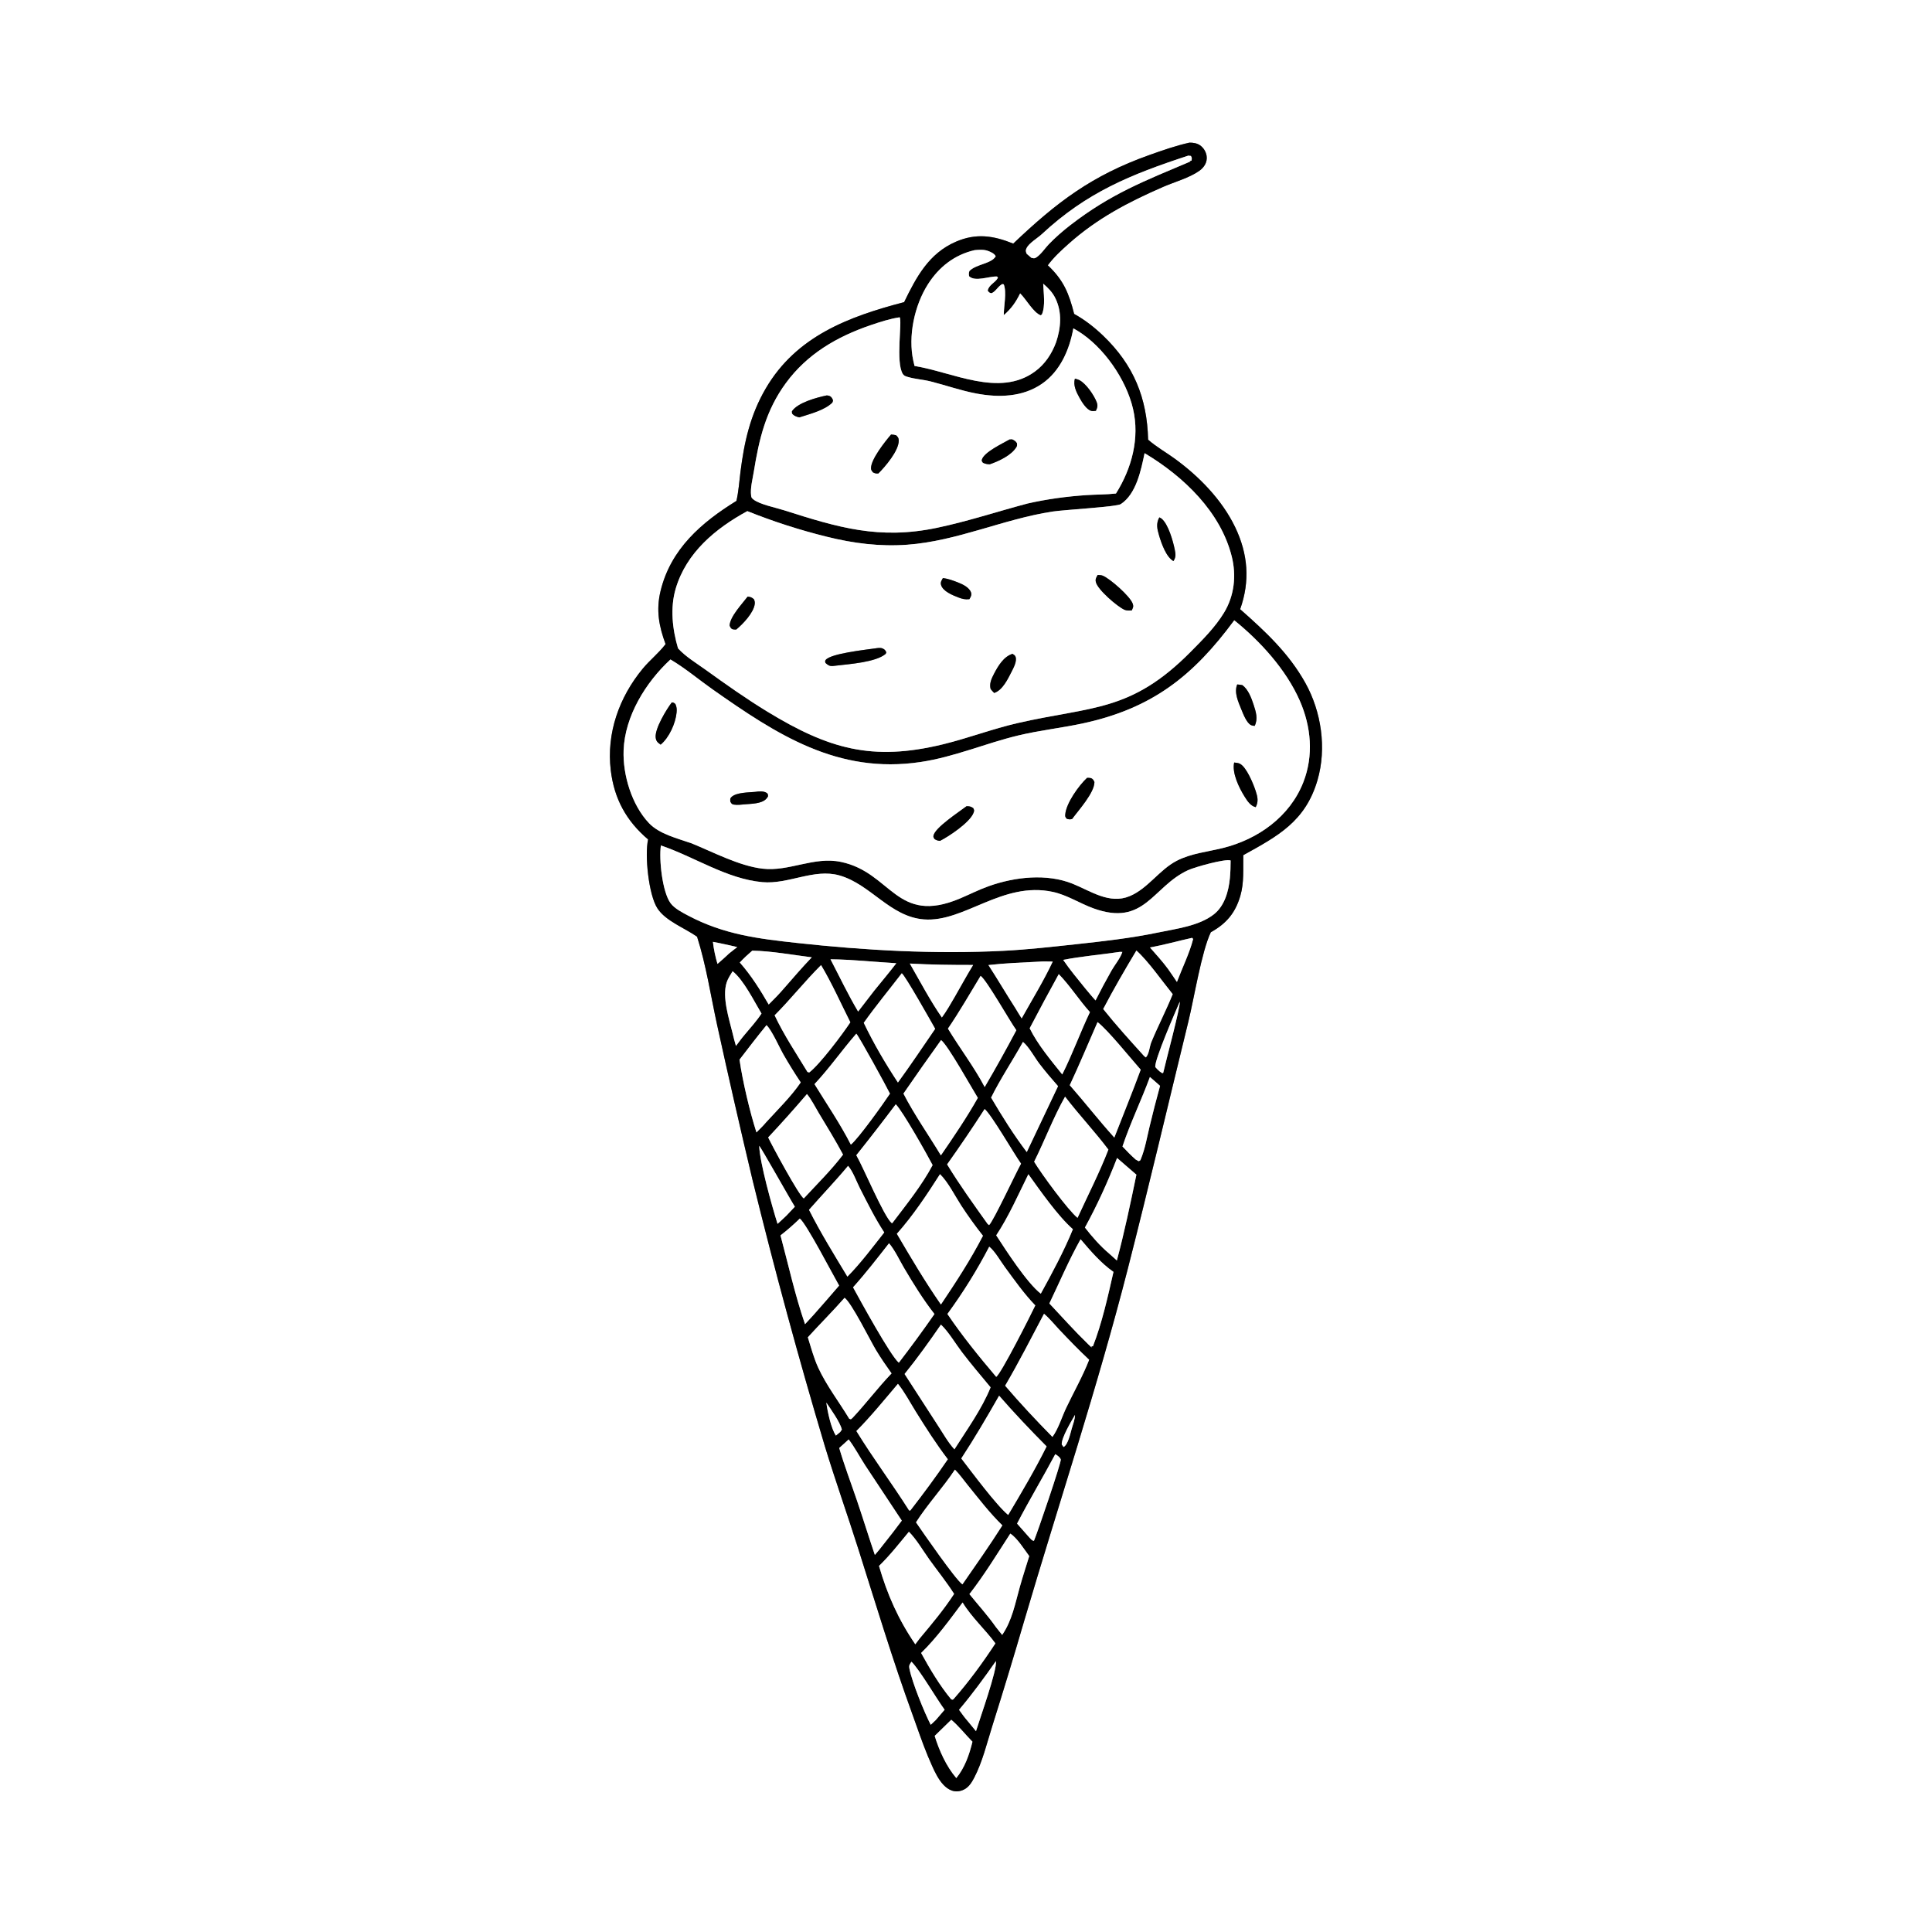
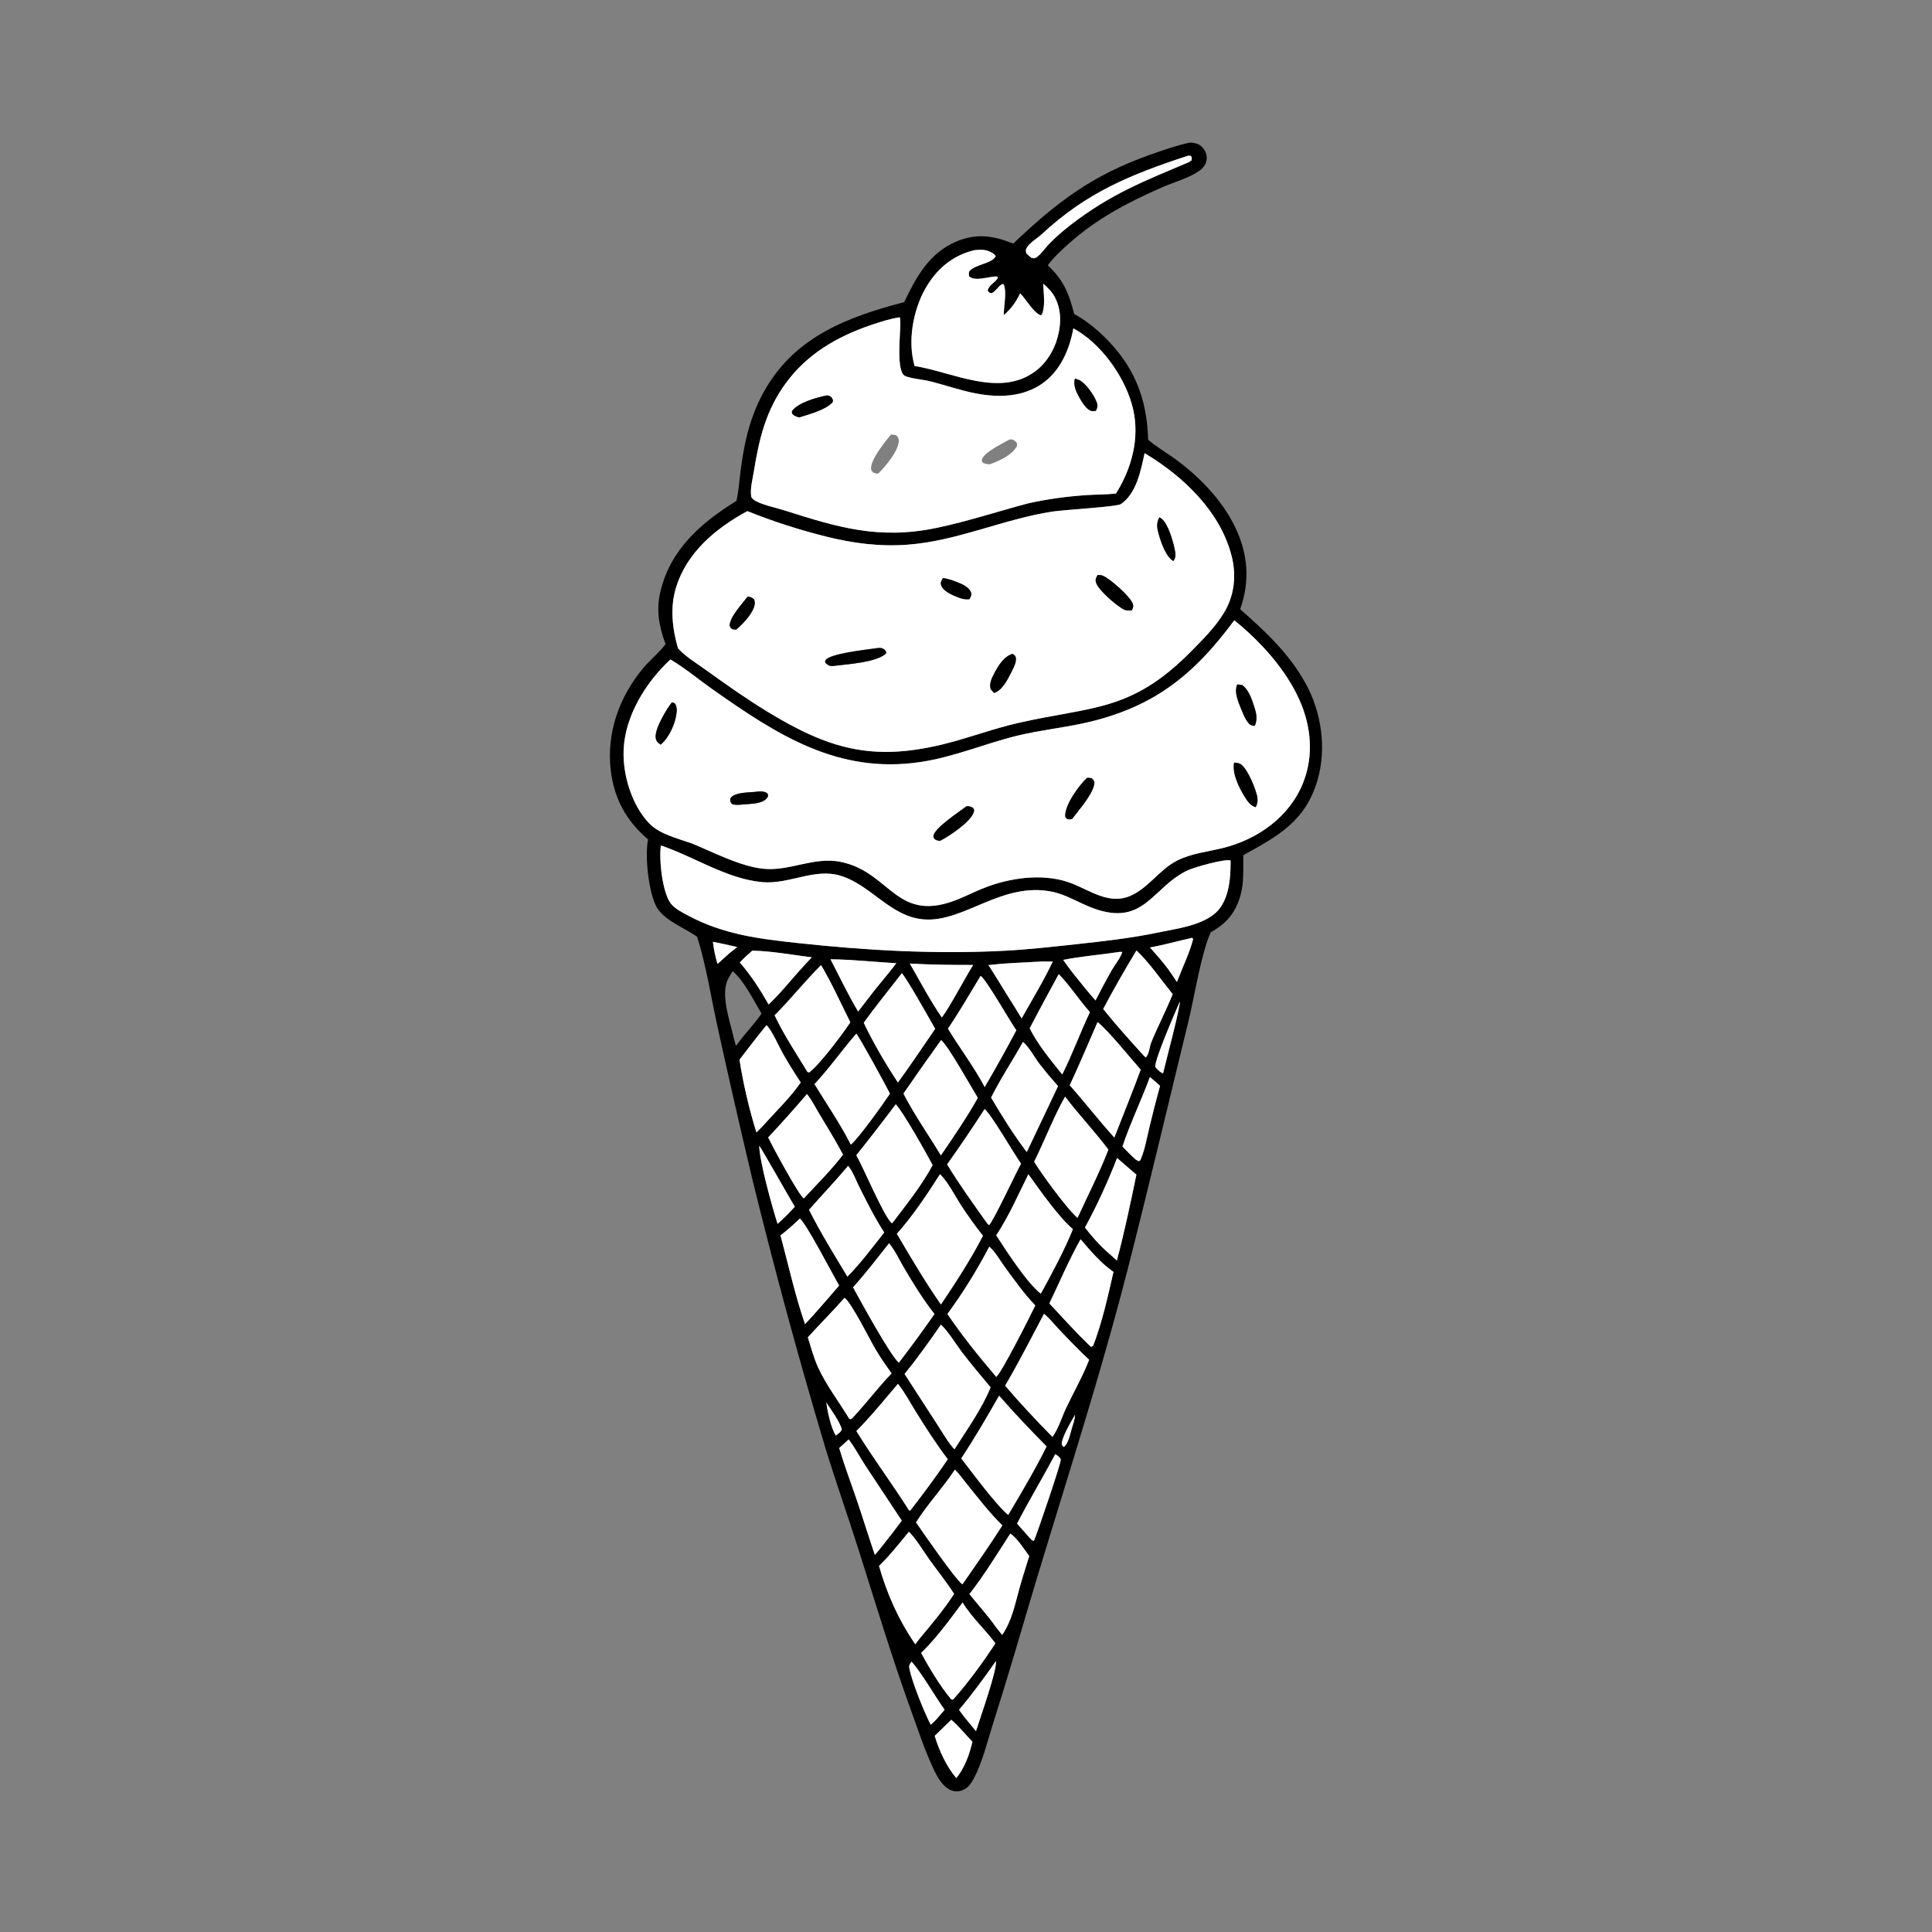
<svg xmlns="http://www.w3.org/2000/svg" width="1024" height="1024">
  <rect width="100%" height="100%" fill="#808080" stroke="none" />
-   <path fill="white" d="M0 0L1024 0L1024 1024L0 1024L0 0ZM630.427 75.606C623.192 77.209 616.08 79.718 609.105 82.197C578.706 93.002 560.035 107.218 537.038 129.114C526.453 124.843 517.372 123.48 506.622 128.125C492.325 134.303 485.654 146.86 479.215 160.134C449.766 167.838 422.035 178.171 405.816 205.971C397.634 219.996 394.469 234.217 392.459 250.1C391.818 255.169 391.481 260.522 390.319 265.488C371.718 276.992 355.483 291.007 350.104 313.258C347.662 323.361 349.239 331.843 352.761 341.389C352.647 341.54 352.534 341.692 352.418 341.842C348.887 346.374 344.311 349.991 340.647 354.43C328.146 369.576 321.377 388.585 323.711 408.222C325.513 423.387 331.959 435.12 343.505 444.92C341.627 453.204 343.786 474.271 348.444 481.443C352.827 488.191 362.948 491.852 369.466 496.476C374.251 511.434 376.717 527.787 380.064 543.139C386.09 570.667 392.366 598.139 398.892 625.552C410.479 672.8 423.233 719.754 437.144 766.37C442.77 784.821 449.237 803.027 455.064 821.413C464.314 850.598 473.103 879.76 483.571 908.554C486.242 915.9 488.743 923.408 491.726 930.63C494.412 936.597 497.778 946.537 504.373 948.988C506.553 949.799 508.892 949.518 510.95 948.487C513.488 947.216 515.002 944.791 516.283 942.355C520.697 933.965 523.144 923.682 525.989 914.66C531.755 896.379 537.321 878.036 542.688 859.634C561.034 797.279 581.621 735.568 597.741 672.575C608.911 628.924 619.214 584.981 629.922 541.21C632.949 528.836 636.855 504.33 641.764 494.103C649.972 489.553 654.764 483.893 657.402 474.833C659.471 467.726 658.831 460.549 658.974 453.25C677.415 443.061 691.918 435.338 698.301 413.498C703.234 396.619 700.359 377.188 691.856 361.949C683.048 346.162 670.65 334.682 657.308 322.893C662.615 308.032 661.514 293.693 654.668 279.426C647.714 264.935 635.573 252.517 622.7 243.147C618.082 239.785 612.787 236.796 608.526 233.042C607.98 210.852 600.853 193.395 584.637 177.868C580.046 173.472 574.905 169.447 569.321 166.385C566.558 155.458 563.707 148.457 555.352 140.603C558.453 136.403 562.376 132.794 566.26 129.322C581.453 115.738 597.969 107.113 616.442 99.074C622.48 96.447 630.329 94.306 635.64 90.563C638.246 88.727 640.024 85.921 639.534 82.638C639.2 80.405 637.857 78.242 635.984 76.975C634.362 75.878 632.35 75.586 630.427 75.606Z" />
  <path d="M537.038 129.114C560.035 107.218 578.706 93.002 609.105 82.197C616.08 79.718 623.192 77.209 630.427 75.606C632.35 75.586 634.362 75.878 635.984 76.975C637.857 78.242 639.2 80.405 639.534 82.638C640.024 85.921 638.246 88.727 635.64 90.563C630.329 94.306 622.48 96.447 616.442 99.074C597.969 107.113 581.453 115.738 566.26 129.322C562.376 132.794 558.453 136.403 555.352 140.603C563.707 148.457 566.558 155.458 569.321 166.385C574.905 169.447 580.046 173.472 584.637 177.868C600.853 193.395 607.98 210.852 608.526 233.042C612.787 236.796 618.082 239.785 622.7 243.147C635.573 252.517 647.714 264.935 654.668 279.426C661.514 293.693 662.615 308.032 657.308 322.893C670.65 334.682 683.048 346.162 691.856 361.949C700.359 377.188 703.234 396.619 698.301 413.498C691.918 435.338 677.415 443.061 658.974 453.25C658.831 460.549 659.471 467.726 657.402 474.833C654.764 483.893 649.972 489.553 641.764 494.103C636.855 504.33 632.949 528.836 629.922 541.21C619.214 584.981 608.911 628.924 597.741 672.575C581.621 735.568 561.034 797.279 542.688 859.634C537.321 878.036 531.755 896.379 525.989 914.66C523.144 923.682 520.697 933.965 516.283 942.355C515.002 944.791 513.488 947.216 510.95 948.487C508.892 949.518 506.553 949.799 504.373 948.988C497.778 946.537 494.412 936.597 491.726 930.63C488.743 923.408 486.242 915.9 483.571 908.554C473.103 879.76 464.314 850.598 455.064 821.413C449.237 803.027 442.77 784.821 437.144 766.37C423.233 719.754 410.479 672.8 398.892 625.552C392.366 598.139 386.09 570.667 380.064 543.139C376.717 527.787 374.251 511.434 369.466 496.476C362.948 491.852 352.827 488.191 348.444 481.443C343.786 474.271 341.627 453.204 343.505 444.92C331.959 435.12 325.513 423.387 323.711 408.222C321.377 388.585 328.146 369.576 340.647 354.43C344.311 349.991 348.887 346.374 352.418 341.842C352.534 341.692 352.647 341.54 352.761 341.389C349.239 331.843 347.662 323.361 350.104 313.258C355.483 291.007 371.718 276.992 390.319 265.488C391.481 260.522 391.818 255.169 392.459 250.1C394.469 234.217 397.634 219.996 405.816 205.971C422.035 178.171 449.766 167.838 479.215 160.134C485.654 146.86 492.325 134.303 506.622 128.125C517.372 123.48 526.453 124.843 537.038 129.114ZM629.805 82.495C599.237 92.512 576.063 101.91 552.15 124.14C549.929 126.204 545.422 128.826 544.129 131.456C543.466 132.805 543.671 133.215 544.155 134.509L546.619 136.628C547.834 136.889 548.16 137.159 549.248 136.448C551.835 134.759 553.78 131.648 555.918 129.427C559.441 125.768 563.394 122.342 567.413 119.239C588.917 102.639 606.603 95.92 631.095 85.518L630.384 85.225L631.565 85.141C631.663 83.898 631.883 83.746 631.191 82.646L629.805 82.495ZM516.594 132.579C505.922 135.006 497.644 141.515 491.803 150.699C484.634 161.974 481.203 178.179 484.097 191.318C484.29 192.206 484.499 193.091 484.724 193.972C504.949 197.213 529.545 210.712 548.453 196.98C553.852 193.059 557.426 187.623 559.742 181.423C562.304 173.771 563.032 165.595 559.389 158.11C557.83 154.909 555.581 152.645 552.911 150.354C553.088 155.195 554.214 162.238 552.207 166.688L551.583 167.115C547.688 165.702 543.826 158.494 540.694 155.5C538.364 160.231 536.059 163.545 532.024 167.043C531.984 162.244 533.689 155.095 532.02 150.717C531.013 150.523 531.421 150.412 530.604 150.954C528.707 152.213 527.628 154.575 525.496 155.429C524.254 155.14 524.277 155.048 523.484 154.028C524.186 150.787 527.531 149.942 528.951 147.163L528.414 146.545C524.182 146.383 516.909 149.504 513.668 146.442C513.441 145.313 513.426 144.758 513.789 143.662C517.336 139.961 525.528 139.829 527.745 135.833C527.062 134.355 525.069 133.515 523.603 132.969C521.492 132.183 518.813 132.369 516.594 132.579ZM476.826 168.173C471.646 168.954 466.43 170.649 461.473 172.34C443.58 178.446 427.847 187.604 416.527 203.044C405.915 217.516 402.347 232.607 399.54 249.965C398.899 253.932 397.582 258.78 398.115 262.757C398.251 263.775 398.475 264.01 399.285 264.681C402.438 267.293 411.149 269.047 415.409 270.404C444.176 279.568 465.94 286.196 496.69 279.735C512.855 276.339 528.678 271.09 544.64 266.866C555.018 264.522 565.315 263.123 575.925 262.413C581.082 262.067 586.365 262.158 591.487 261.571C599.851 248.239 604.154 232.288 600.533 216.702C596.912 201.122 584.975 183.861 571.297 175.434C570.51 174.945 569.71 174.476 568.898 174.028C566.875 185.26 561.983 196.683 552.306 203.38C542.037 210.486 529.319 210.816 517.433 208.565C509.214 207.009 501.371 204.219 493.285 202.173C489.303 201.165 485.054 200.954 481.136 199.78C480.056 199.456 479.162 199.224 478.53 198.241C474.577 192.095 478.323 170.035 476.826 168.173ZM606.656 240.189C604.781 249.107 602.285 261.789 594.05 267.192C591.822 268.654 564.098 270.18 557.848 271.138C531.749 275.14 507.414 286.776 480.808 288.719C466.331 289.776 452.256 287.977 438.226 284.483C423.884 280.941 409.806 276.404 396.096 270.905C379.259 280.077 363.772 292.903 358.138 311.986C355.117 322.217 356.388 333.509 359.368 343.631C363.343 348.024 369.038 351.43 373.851 354.893C384.733 362.721 395.449 370.329 406.907 377.302C439.115 396.888 462.202 403.628 499.654 394.531C513.046 391.279 526.027 386.3 539.446 383.227C578.718 374.234 599.353 377.53 631.072 345.48C637.39 339.096 644.122 332.406 648.791 324.687C654.212 315.723 655.378 305.096 652.862 294.987C646.974 271.334 627.394 252.656 607.114 240.46L606.656 240.189ZM654.194 328.768C632.383 358.353 610.597 375.48 574.006 383.396C562.648 385.853 550.963 387.104 539.677 389.815C522.22 394.008 505.775 401.221 487.906 403.886C443.918 410.446 411.763 389.337 377.634 365.348C370.298 360.192 363.034 354.028 355.35 349.536C342.296 361.61 331.18 379.524 330.523 397.704C330.051 410.755 334.841 426.611 343.936 436.24C349.51 442.143 359.112 444.349 366.582 446.994C378.09 451.689 391.83 458.973 404.143 460.413C418.257 462.064 431.292 453.849 445.665 456.821C472.558 462.382 474.967 490.522 508.836 476.206C513.981 474.031 518.99 471.469 524.263 469.611C537.971 464.78 554.741 462.86 568.508 468.397C578.092 472.252 588.005 479.435 598.722 474.988C608.413 470.967 614.396 461.049 623.698 456.225C631.256 452.306 640.01 451.482 648.161 449.459C666.762 444.844 683.64 432.849 690.775 414.641C696.342 400.435 694.949 385.11 688.878 371.304C681.701 354.986 668.054 339.927 654.194 328.768ZM350.284 448.111C349.199 455.469 351.051 472.835 355.433 478.734C357.555 481.592 361.792 483.734 364.889 485.368C383.693 495.292 401.742 497.531 422.536 499.798C458.735 503.745 495.61 505.81 532.013 503.942C544.708 503.29 557.365 501.86 570 500.494C584.753 498.897 599.324 497.266 613.872 494.242C623.367 492.268 635.545 490.77 643.373 484.616C649.064 480.142 651.185 472.416 651.86 465.49C652.164 462.368 652.252 459.203 652.254 456.067C649.465 455.03 633.273 459.556 629.624 461.247C610.715 470.013 606.712 491.324 579.51 481.433C572.306 478.813 565.537 474.341 558.014 472.722C531.233 466.957 511.05 488.965 489.717 487.308C471.702 485.909 461.472 468.658 444.878 463.982C431.427 460.191 417.889 468.811 404.05 467.557C385.214 465.852 367.989 454.102 350.284 448.111ZM631.654 497.117C624.274 498.755 616.94 500.833 609.508 502.185C612.799 505.902 616.127 509.575 619.084 513.569C620.655 515.861 622.279 518.13 623.798 520.455C626.532 513.196 630.531 505.076 632.382 497.721L631.955 497.146L631.654 497.117ZM377.86 499.196C378.298 503.123 379.162 507.1 380.277 510.89C382.367 509.062 384.481 507.26 386.472 505.323C387.895 504.197 389.305 503.049 390.761 501.966C386.472 500.991 382.189 499.986 377.86 499.196ZM398.731 503.857C396.397 505.871 394.2 507.882 392.105 510.146C398.176 517.064 402.822 524.462 407.423 532.41C410.32 529.559 413.108 526.698 415.744 523.602C420.52 518.147 425.239 512.622 430.269 507.398C419.936 506.112 409.13 504.077 398.731 503.857ZM602.317 503.807C596.186 514.019 590.253 524.246 584.72 534.798C591.579 543.399 598.981 551.535 606.36 559.688L607.301 560.451C609.042 558.859 609.27 554.676 610.233 552.347C613.776 543.783 618.091 535.515 621.559 526.927C616.088 520.202 608.574 509.378 602.317 503.807ZM592.32 504.682C582.79 506.076 572.924 506.912 563.502 508.752C567.041 513.959 571.09 518.773 575.037 523.67C576.892 525.863 578.704 528.141 580.661 530.241C583.363 524.891 586.19 519.604 589.14 514.386C590.907 511.289 593.826 507.861 594.872 504.549C593.938 504.469 593.237 504.48 592.32 504.682ZM440.176 508.44C444.984 517.667 449.503 527.207 454.823 536.141L463.385 525.033C467.28 520.214 471.31 515.456 475.067 510.532C463.517 509.882 451.719 508.553 440.176 508.44ZM550.331 509.719C541.523 510.189 532.652 510.479 523.889 511.502C528.757 519.006 533.274 526.72 538.102 534.233C539.231 536.074 540.316 537.963 541.503 539.766C547.015 529.89 553.177 519.881 557.974 509.65C555.449 509.641 552.845 509.497 550.331 509.719ZM482.218 510.7C487.69 520.204 492.968 530.294 499.209 539.295C501.752 535.814 503.862 532.085 506.025 528.363C509.289 522.749 512.386 516.976 515.78 511.446C504.559 511.465 493.426 511.33 482.218 510.7ZM435.181 511.528C426.571 520.077 419.086 529.602 410.569 538.138C415.477 548.561 422.009 558.332 427.981 568.173L428.905 568.43C434.474 564.211 446.55 548.138 450.702 541.841C445.651 531.793 440.928 521.171 435.181 511.528ZM388.294 514.78C387.135 516.692 385.765 518.712 385.096 520.856C382.684 528.579 386.397 539.93 388.291 547.64C388.844 549.891 389.378 552.153 390.069 554.366C391.618 552.334 393.119 550.233 394.784 548.295C397.792 544.69 401.038 541.134 403.614 537.205C399.724 530.741 394.113 519.308 388.294 514.78ZM477.967 515.849C471.264 524.563 464.166 533.156 457.808 542.116C463.008 553 469.275 563.693 475.919 573.75C482.718 564.429 489.132 554.809 495.661 545.298C493.295 541.121 479.86 517.247 477.967 515.849ZM561.167 516.309C555.918 525.794 550.78 535.408 545.748 545.011C549.984 553.642 556.986 561.954 563.01 569.478C568.428 558.709 572.508 547.323 577.692 536.441C571.906 530.025 567.164 522.45 561.167 516.309ZM519.75 517.231C514.073 526.579 508.6 536.16 502.429 545.19C508.712 555.597 516.25 565.394 521.906 576.15C527.72 566.24 533.314 556.203 538.686 546.047C534.983 540.832 523.002 519.528 519.75 517.231ZM625.32 530.882C623.049 536.176 611.905 561.589 612.311 565.552C613.068 566.414 613.81 567.17 614.688 567.909L616.05 568.832L616.538 568.576C617.803 562.904 625.596 534.009 625.32 530.882ZM581.724 541.733C576.837 552.872 572.153 564.165 566.997 575.179C575.014 584.309 582.453 593.895 590.615 602.932C595.271 590.958 600.161 579 604.601 566.955C599.257 560.928 587.211 545.932 581.724 541.733ZM406.272 543.348C401.36 549.368 396.676 555.469 391.954 561.63C393.631 573.162 397.378 589.142 400.936 600.199C402.694 598.43 404.513 596.699 406.113 594.784C412.264 588.039 419.269 581.228 424.408 573.697C421.195 568.905 418.153 564.001 415.286 558.994C413.023 555.067 409.174 546.161 406.272 543.348ZM453.859 547.87C446.241 556.614 439.65 566.131 431.696 574.612C438.188 585.179 445.333 595.627 450.968 606.674C454.846 603.637 468.335 584.762 471.7 579.66C470.003 576.154 455.37 549.393 453.859 547.87ZM498.784 551.26C492.044 560.651 485.397 570.108 478.843 579.63C484.655 590.917 492.138 601.492 498.693 612.372C505.508 602.478 512.361 592.36 518.273 581.896C515.086 576.789 502.393 553.926 498.784 551.26ZM542.205 552.23C536.752 562.042 530.267 571.744 525.299 581.759C531.045 591.501 537.355 601.623 544.213 610.614L560.788 575.688C557.398 571.836 554.082 567.962 550.964 563.886C548.35 560.469 545.379 554.86 542.205 552.23ZM609.476 570.835C604.932 583.196 599.107 595.177 594.932 607.651C597.18 610.052 599.433 612.364 601.894 614.547L603.516 615.452C604.589 614.991 604.389 615.026 604.808 613.986C606.936 608.715 607.951 602.712 609.283 597.181C611.009 589.928 612.868 582.708 614.858 575.524C613.069 573.959 611.303 572.354 609.476 570.835ZM427.702 579.872C421.028 587.695 414.172 595.363 407.142 602.868C409.249 607.291 423.408 633.61 426.021 635.195C432.986 627.64 440.643 620.157 446.836 611.963C442.821 604.449 438.35 597.188 433.954 589.893C432.014 586.672 430.089 582.739 427.702 579.872ZM564.507 581.25C558.372 592.109 553.733 604.493 548.113 615.736C551.875 622.028 566.166 641.538 571.121 645.48C576.594 633.534 582.752 621.559 587.468 609.313C580.19 599.639 571.863 590.869 564.507 581.25ZM474.775 585.299C467.94 594.401 460.969 603.399 453.862 612.291C457.578 618.683 468.411 644.657 472.589 648.236L472.934 648.278C480.275 638.576 488.614 628.295 494.305 617.523C491.281 611.737 478.447 588.902 474.775 585.299ZM521.876 587.813C515.468 597.742 508.838 607.526 501.991 617.157C508.61 628.052 516.067 638.349 523.456 648.726L524.233 649.339C526.572 647.139 538.456 621.588 541.171 616.771C537.108 611.011 525.569 590.905 521.876 587.813ZM402.395 607.305C402.668 616.171 409.235 639.505 412.119 648.675C413.7 647.208 415.335 645.774 416.87 644.26L421.286 639.576C418.446 635.073 403.346 608.069 402.395 607.305ZM592.073 613.754C587.23 626.217 581.48 638.908 575.032 650.622C578.79 655.464 583.159 660.469 587.863 664.404L591.961 668.088C595.984 653.017 599.157 637.869 602.316 622.604C598.883 619.675 595.469 616.725 592.073 613.754ZM449.508 617.924C442.839 625.941 435.648 633.398 428.792 641.229C434.859 653.265 442.179 665.09 449.146 676.64C456.255 669.442 462.393 661.153 468.666 653.224C463.819 645.844 459.805 637.706 455.794 629.837C453.903 626.128 452.157 621.019 449.508 617.924ZM498.223 622.334C491.316 633.18 483.917 644.322 475.355 653.933C482.865 666.71 490.253 679.235 498.714 691.417C506.684 679.541 514.41 667.708 520.988 654.985C516.925 649.838 513.093 644.513 509.503 639.027C506.131 633.837 502.623 626.666 498.223 622.334ZM545.06 622.364C539.687 633.191 534.701 644.67 528.017 654.754C533.388 663.03 544.278 679.906 551.634 685.685C557.6 674.88 564.022 662.909 568.656 651.511C560.568 644.386 551.477 631.267 545.06 622.364ZM423.916 645.86C420.647 649.037 417.297 652.002 413.679 654.78C417.849 670.327 421.426 686.664 426.68 701.841L431.137 697.004C435.72 691.836 440.26 686.628 444.755 681.382C441.46 675.689 427.408 648.559 423.916 645.86ZM572.737 656.831C566.593 667.731 561.604 679.556 556.186 690.859C562.971 698.087 569.567 705.493 576.685 712.399L578.564 714.162L578.498 713.545L579.28 713.556C584.13 701.165 587.202 687.102 590.168 674.128C583.582 669.573 577.913 662.926 572.737 656.831ZM471.206 658.952C465.009 666.858 458.849 674.832 452.138 682.312C456.083 689.529 471.961 718.55 476.39 722.266C482.894 713.815 489.194 705.21 495.286 696.458C489.261 688.759 484.152 680.476 479.185 672.068C476.684 667.835 474.372 662.689 471.206 658.952ZM524.315 660.775C517.843 673.21 510.432 685.133 502.146 696.439C510.041 708.105 518.897 719.025 528.006 729.756C530.465 728.385 546.166 697.294 548.727 691.9C542.719 685.676 537.595 678.373 532.48 671.405C530.167 668.252 527.307 663.128 524.315 660.775ZM447.63 687.874C441.325 695.048 434.587 701.738 428.173 708.791C429.848 714.201 431.356 719.874 433.733 725.019C438.064 734.392 444.791 743.141 450.135 752.004L451.009 752.242L451.853 751.53C459.024 743.903 465.296 735.47 472.544 727.936C469.625 723.856 466.801 719.747 464.214 715.446C461.273 710.559 451.256 690.313 447.63 687.874ZM553.349 696.329C546.597 709.081 540.039 722.008 532.744 734.457C540.792 743.869 549.126 752.761 557.811 761.586C560.945 757.356 562.765 751.142 565.069 746.292C569.108 737.793 573.853 729.483 577.268 720.713C571.781 715.569 566.603 710.204 561.432 704.746C558.846 702.017 556.228 698.718 553.349 696.329ZM498.725 702.069C492.57 711.015 486.271 719.797 479.447 728.247L497.185 755.671C499.84 759.715 502.57 764.636 505.872 768.173C512.513 757.694 520.389 746.827 525.038 735.32C519.921 729.155 514.719 723.056 509.866 716.679C506.48 712.231 502.673 705.754 498.725 702.069ZM475.928 733.457C468.766 741.876 461.69 750.64 453.897 758.478C462.914 773.134 472.844 786.344 481.849 800.583L482.51 800.575C489.356 791.755 496.082 782.67 502.361 773.438C496.164 765.323 490.653 756.664 485.259 748.001C482.276 743.21 479.475 737.83 475.928 733.457ZM529.554 739.753C523.127 751.013 516.611 762.169 509.503 773.017C514.913 780.012 528.03 797.763 534.353 802.96C541.463 791.004 548.526 779.091 554.726 766.631C546.049 757.892 537.647 749.042 529.554 739.753ZM437.974 743.418C438.58 748.078 440.469 757.097 443.05 760.881L445.326 759L446.206 757.706C445.257 753.762 440.374 746.967 437.974 743.418ZM569.775 749.93C567.914 753.11 562.437 762.26 562.76 765.621L563.722 766.952C566.104 765.641 567.286 759.792 568.042 757.223C568.699 754.986 569.756 752.256 569.775 749.93ZM449.819 762.919C448.148 764.434 446.502 765.988 444.799 767.466C447.549 776.847 451.031 785.967 454.177 795.217C457.446 804.829 460.43 814.538 463.689 824.153C465.228 822.385 466.706 820.616 468.113 818.739C471.483 814.546 474.77 810.287 477.972 805.964L458.7 776.852C455.706 772.275 453.127 767.262 449.819 762.919ZM559.318 770.738C552.746 783.097 545.478 795.131 539.064 807.547L545.662 815.002C546.435 815.757 546.909 816.571 548.01 816.677C549.636 812.996 562.705 774.7 562.234 773.521C561.724 772.24 560.451 771.44 559.318 770.738ZM506.13 778.932C499.745 788.588 491.66 797.186 485.502 806.869C489.039 812.05 506.694 837.573 510.11 839.735C517.299 829.39 524.53 819.125 531.276 808.481C524.532 801.925 518.734 794.309 512.813 787.017C510.652 784.355 508.549 781.352 506.13 778.932ZM481.744 811.858C476.639 818.009 471.649 824.421 465.893 829.977C470.256 845.114 476.189 858.465 485.127 871.505L487.42 868.461C493.869 860.767 500.191 853.227 505.699 844.8C501.677 838.465 496.91 832.617 492.544 826.517C489.202 821.85 485.783 815.911 481.744 811.858ZM535.479 812.843C528.488 823.614 521.704 834.78 513.808 844.91C518.408 850.625 523.588 856.292 527.774 862.29L531.175 866.549C536.475 858.819 538.019 849.996 540.524 841.107C542.068 835.626 543.845 830.204 545.52 824.761C542.905 821.255 539.135 815.155 535.479 812.843ZM510.203 849.357C503.321 858.56 496.465 868.06 488.213 876.11C492.733 884.375 498.126 893.464 504.17 900.705C505.077 900.873 504.712 900.968 505.299 900.673C513.455 891.43 520.838 881.32 527.588 871.015C522.132 863.594 514.974 857.223 510.203 849.357ZM527.87 880.401C521.626 889.288 515.326 897.95 508.305 906.241C509.814 908.315 511.294 910.395 512.994 912.321L517.296 917.559C519.397 910.665 528.514 885.384 527.87 880.401ZM483.09 880.742C482.126 882.197 481.657 882.617 482.015 884.439C483.431 891.644 489.903 907.632 493.311 914.181L495.993 911.646L500.668 906.198C496.276 900.203 487.366 884.866 483.09 880.742ZM504.198 911.502L495.405 920.054C497.724 927.724 501.614 936.288 506.86 942.424C511.362 936.88 513.756 930.036 515.418 923.152C511.745 919.423 508.172 914.859 504.198 911.502Z" />
  <path fill="white" d="M546.619 136.628L544.155 134.509C543.671 133.215 543.466 132.805 544.129 131.456C545.422 128.826 549.929 126.204 552.15 124.14C576.063 101.91 599.237 92.512 629.805 82.495L631.191 82.646C631.883 83.746 631.663 83.898 631.565 85.141L630.384 85.225L631.095 85.518C606.603 95.92 588.917 102.639 567.413 119.239C563.394 122.342 559.441 125.768 555.918 129.427C553.78 131.648 551.835 134.759 549.248 136.448C548.16 137.159 547.834 136.889 546.619 136.628Z" />
  <path fill="white" d="M484.724 193.972C484.499 193.091 484.29 192.206 484.097 191.318C481.203 178.179 484.634 161.974 491.803 150.699C497.644 141.515 505.922 135.006 516.594 132.579C518.813 132.369 521.492 132.183 523.603 132.969C525.069 133.515 527.062 134.355 527.745 135.833C525.528 139.829 517.336 139.961 513.789 143.662C513.426 144.758 513.441 145.313 513.668 146.442C516.909 149.504 524.182 146.383 528.414 146.545L528.951 147.163C527.531 149.942 524.186 150.787 523.484 154.028C524.277 155.048 524.254 155.14 525.496 155.429C527.628 154.575 528.707 152.213 530.604 150.954C531.421 150.412 531.013 150.523 532.02 150.717C533.689 155.095 531.984 162.244 532.024 167.043C536.059 163.545 538.364 160.231 540.694 155.5C543.826 158.494 547.688 165.702 551.583 167.115L552.207 166.688C554.214 162.238 553.088 155.195 552.911 150.354C555.581 152.645 557.83 154.909 559.389 158.11C563.032 165.595 562.304 173.771 559.742 181.423C557.426 187.623 553.852 193.059 548.453 196.98C529.545 210.712 504.949 197.213 484.724 193.972Z" />
  <path fill="white" d="M544.64 266.866C528.678 271.09 512.855 276.339 496.69 279.735C465.94 286.196 444.176 279.568 415.409 270.404C411.149 269.047 402.438 267.293 399.285 264.681C398.475 264.01 398.251 263.775 398.115 262.757C397.582 258.78 398.899 253.932 399.54 249.965C402.347 232.607 405.915 217.516 416.527 203.044C427.847 187.604 443.58 178.446 461.473 172.34C466.43 170.649 471.646 168.954 476.826 168.173C478.323 170.035 474.577 192.095 478.53 198.241C479.162 199.224 480.056 199.456 481.136 199.78C485.054 200.954 489.303 201.165 493.285 202.173C501.371 204.219 509.214 207.009 517.433 208.565C529.319 210.816 542.037 210.486 552.306 203.38C561.983 196.683 566.875 185.26 568.898 174.028C569.71 174.476 570.51 174.945 571.297 175.434C584.975 183.861 596.912 201.122 600.533 216.702C604.154 232.288 599.851 248.239 591.487 261.571C586.365 262.158 581.082 262.067 575.925 262.413C565.315 263.123 555.018 264.522 544.64 266.866ZM569.738 200.697C568.687 204.181 570.453 207.741 572.147 210.807C573.365 213.011 575.902 217.227 578.507 217.797C579.259 217.961 580.08 217.834 580.834 217.748C581.638 216.023 581.979 215.056 581.265 213.16C579.881 209.487 575.534 203.099 571.89 201.382C571.207 201.06 570.464 200.89 569.738 200.697ZM438.201 209.579C432.971 210.667 422.851 213.35 419.743 217.966C419.774 218.772 419.595 219.027 420.225 219.635C421.144 220.522 422.41 220.943 423.639 221.218C429.072 219.453 437.02 217.492 441.152 213.391C441.46 212.488 441.712 212.439 441.238 211.515C440.828 210.716 440.415 210.158 439.547 209.825C439.117 209.66 438.652 209.63 438.201 209.579ZM472.285 230.31C469.172 233.932 461.402 243.658 461.662 248.363C461.71 249.245 462.18 249.649 462.663 250.346C463.757 250.932 464.301 251.021 465.538 250.95C469.156 247.367 476.481 238.796 476.354 233.453C476.322 232.085 475.897 231.619 474.962 230.7C474.025 230.494 473.249 230.326 472.285 230.31ZM535.1 232.929C531.509 235.008 521.577 239.617 520.424 243.612C520.185 244.441 520.58 244.633 521.007 245.294C522.359 245.876 523.156 246.053 524.628 246.069C529.376 244.429 536.196 241.289 538.791 236.803C539.167 236.152 539.04 235.717 539.028 234.997C538.273 233.772 537.729 233.502 536.486 232.888L535.1 232.929Z" />
  <path d="M580.834 217.748C580.08 217.834 579.259 217.961 578.507 217.797C575.902 217.227 573.365 213.011 572.147 210.807C570.453 207.741 568.687 204.181 569.738 200.697C570.464 200.89 571.207 201.06 571.89 201.382C575.534 203.099 579.881 209.487 581.265 213.16C581.979 215.056 581.638 216.023 580.834 217.748Z" />
  <path d="M423.639 221.218C422.41 220.943 421.144 220.522 420.225 219.635C419.595 219.027 419.774 218.772 419.743 217.966C422.851 213.35 432.971 210.667 438.201 209.579C438.652 209.63 439.117 209.66 439.547 209.825C440.415 210.158 440.828 210.716 441.238 211.515C441.712 212.439 441.46 212.488 441.152 213.391C437.02 217.492 429.072 219.453 423.639 221.218Z" />
-   <path d="M465.538 250.95C464.301 251.021 463.757 250.932 462.663 250.346C462.18 249.649 461.71 249.245 461.662 248.363C461.402 243.658 469.172 233.932 472.285 230.31C473.249 230.326 474.025 230.494 474.962 230.7C475.897 231.619 476.322 232.085 476.354 233.453C476.481 238.796 469.156 247.367 465.538 250.95Z" />
-   <path d="M524.628 246.069C523.156 246.053 522.359 245.876 521.007 245.294C520.58 244.633 520.185 244.441 520.424 243.612C521.577 239.617 531.509 235.008 535.1 232.929L536.486 232.888C537.729 233.502 538.273 233.772 539.028 234.997C539.04 235.717 539.167 236.152 538.791 236.803C536.196 241.289 529.376 244.429 524.628 246.069Z" />
  <path fill="white" d="M396.096 270.905C409.806 276.404 423.884 280.941 438.226 284.483C452.256 287.977 466.331 289.776 480.808 288.719C507.414 286.776 531.749 275.14 557.848 271.138C564.098 270.18 591.822 268.654 594.05 267.192C602.285 261.789 604.781 249.107 606.656 240.189L607.114 240.46C627.394 252.656 646.974 271.334 652.862 294.987C655.378 305.096 654.212 315.723 648.791 324.687C644.122 332.406 637.39 339.096 631.072 345.48C599.353 377.53 578.718 374.234 539.446 383.227C526.027 386.3 513.046 391.279 499.654 394.531C462.202 403.628 439.115 396.888 406.907 377.302C395.449 370.329 384.733 362.721 373.851 354.893C369.038 351.43 363.343 348.024 359.368 343.631C356.388 333.509 355.117 322.217 358.138 311.986C363.772 292.903 379.259 280.077 396.096 270.905ZM614.449 274.234C612.672 277.542 613.294 280.277 614.324 283.771C615.54 287.898 618.077 295.242 621.951 297.381C623.363 295.247 623.13 293.692 622.637 291.258C621.738 286.808 619.205 277.692 615.59 274.844C615.153 274.5 614.918 274.431 614.449 274.234ZM581.786 304.737C581.065 306.127 580.466 306.788 580.815 308.436C581.674 312.497 592.38 321.637 596.053 323.209C597.197 323.699 598.62 323.598 599.836 323.56C600.461 322.157 600.905 321.659 600.397 320.066C599.148 316.145 588.213 306.604 584.496 305.13C583.639 304.79 582.691 304.779 581.786 304.737ZM499.747 306.404C499.105 307.606 498.376 308.493 498.757 309.95C499.658 313.4 504.967 315.507 507.924 316.645C510.015 317.45 511.548 317.835 513.804 317.58C514.43 316.442 515.12 315.449 514.687 314.089C513.83 311.405 510.29 309.706 507.863 308.756C505.229 307.725 502.575 306.712 499.747 306.404ZM396.273 316.211C393.315 320.116 386.977 326.733 386.7 331.523C387.137 332.495 387.324 333.232 388.482 333.557C388.9 333.674 389.782 333.659 390.232 333.664C393.744 330.768 399.471 324.774 400.034 320.104C400.152 319.126 399.977 318.562 399.635 317.666C398.457 316.623 397.887 316.377 396.273 316.211ZM463.75 343.675C458.687 344.418 440.507 346.334 437.651 349.751C437.148 350.352 437.381 350.618 437.477 351.327C438.809 352.5 439.57 353.117 441.398 352.997C441.976 352.959 442.555 352.876 443.128 352.797C450.086 351.974 464.28 351.002 469.427 346.565L469.766 345.752C469.262 344.666 468.926 344.185 467.733 343.676C466.581 343.185 464.96 343.508 463.75 343.675ZM536.659 346.549C531.97 347.983 529.01 352.961 526.83 357.148C525.525 359.654 524.261 362.359 525.056 365.196C525.668 365.937 526.238 366.618 526.94 367.277C531.343 365.866 534.192 359.899 536.184 355.964C537.257 353.845 539.092 350.467 538.265 348.122C537.963 347.267 537.361 347.057 536.659 346.549Z" />
  <path d="M621.951 297.381C618.077 295.242 615.54 287.898 614.324 283.771C613.294 280.277 612.672 277.542 614.449 274.234C614.918 274.431 615.153 274.5 615.59 274.844C619.205 277.692 621.738 286.808 622.637 291.258C623.13 293.692 623.363 295.247 621.951 297.381Z" />
  <path d="M599.836 323.56C598.62 323.598 597.197 323.699 596.053 323.209C592.38 321.637 581.674 312.497 580.815 308.436C580.466 306.788 581.065 306.127 581.786 304.737C582.691 304.779 583.639 304.79 584.496 305.13C588.213 306.604 599.148 316.145 600.397 320.066C600.905 321.659 600.461 322.157 599.836 323.56Z" />
  <path d="M513.804 317.58C511.548 317.835 510.015 317.45 507.924 316.645C504.967 315.507 499.658 313.4 498.757 309.95C498.376 308.493 499.105 307.606 499.747 306.404C502.575 306.712 505.229 307.725 507.863 308.756C510.29 309.706 513.83 311.405 514.687 314.089C515.12 315.449 514.43 316.442 513.804 317.58Z" />
  <path d="M390.232 333.664C389.782 333.659 388.9 333.674 388.482 333.557C387.324 333.232 387.137 332.495 386.7 331.523C386.977 326.733 393.315 320.116 396.273 316.211C397.887 316.377 398.457 316.623 399.635 317.666C399.977 318.562 400.152 319.126 400.034 320.104C399.471 324.774 393.744 330.768 390.232 333.664Z" />
  <path fill="white" d="M355.35 349.536C363.034 354.028 370.298 360.192 377.634 365.348C411.763 389.337 443.918 410.446 487.906 403.886C505.775 401.221 522.22 394.008 539.677 389.815C550.963 387.104 562.648 385.853 574.006 383.396C610.597 375.48 632.383 358.353 654.194 328.768C668.054 339.927 681.701 354.986 688.878 371.304C694.949 385.11 696.342 400.435 690.775 414.641C683.64 432.849 666.762 444.844 648.161 449.459C640.01 451.482 631.256 452.306 623.698 456.225C614.396 461.049 608.413 470.967 598.722 474.988C588.005 479.435 578.092 472.252 568.508 468.397C554.741 462.86 537.971 464.78 524.263 469.611C518.99 471.469 513.981 474.031 508.836 476.206C474.967 490.522 472.558 462.382 445.665 456.821C431.292 453.849 418.257 462.064 404.143 460.413C391.83 458.973 378.09 451.689 366.582 446.994C359.112 444.349 349.51 442.143 343.936 436.24C334.841 426.611 330.051 410.755 330.523 397.704C331.18 379.524 342.296 361.61 355.35 349.536ZM655.754 362.773C653.968 367.01 656.337 372.061 657.974 376.095C658.897 378.369 660.745 383.174 663.033 384.298C663.632 384.593 664.335 384.667 664.989 384.743C666.892 381.033 665.641 377.212 664.414 373.449C663.271 369.941 661.521 365.307 658.47 363.129C657.544 362.962 656.695 362.831 655.754 362.773ZM356.074 372.28C353.232 375.985 346.927 386.349 347.529 390.977C347.786 392.957 348.648 393.612 350.162 394.68C354.664 390.953 358.078 383.369 358.613 377.601C358.77 375.904 358.686 374.747 357.998 373.189C357.188 372.466 357.144 372.393 356.074 372.28ZM654.131 404.154C652.892 409.745 656.738 417.549 659.682 422.25C661.091 424.501 662.809 427.177 665.559 427.807C667.115 424.795 666.573 422.408 665.541 419.251C664.323 415.52 660.743 406.714 657.231 404.828C656.341 404.349 655.125 404.258 654.131 404.154ZM576.176 412.274C571.815 416.345 565 425.752 564.591 431.85C564.512 433.018 564.746 433.153 565.46 433.999C566.576 434.304 567.123 434.383 568.244 434.075C571.538 429.537 580.067 420.234 580.072 414.495C579.542 413.444 579.284 412.73 578.019 412.38C577.563 412.254 576.666 412.277 576.176 412.274ZM400.331 419.705C396.826 420.036 390.504 419.945 387.797 422.339C386.851 423.176 387.032 423.754 387.084 424.887C387.763 425.926 387.769 426.274 389.068 426.471C390.734 426.724 392.947 426.507 394.621 426.321C397.969 425.994 403.639 426.099 406.126 423.39C406.661 422.807 406.727 422.634 407.095 422.012C406.993 421.288 407.128 420.852 406.507 420.368C404.985 419.184 402.128 419.401 400.331 419.705ZM512.297 427.311C508.274 430.392 495.611 438.598 494.759 442.904C494.591 443.749 494.934 444.009 495.316 444.718C496.367 445.344 496.994 445.576 498.215 445.675C502.891 443.327 513.984 435.947 515.957 430.887C516.461 429.592 516.393 429.44 515.818 428.281C514.451 427.402 513.857 427.32 512.297 427.311Z" />
  <path d="M443.128 352.797C442.555 352.876 441.976 352.959 441.398 352.997C439.57 353.117 438.809 352.5 437.477 351.327C437.381 350.618 437.148 350.352 437.651 349.751C440.507 346.334 458.687 344.418 463.75 343.675C464.96 343.508 466.581 343.185 467.733 343.676C468.926 344.185 469.262 344.666 469.766 345.752L469.427 346.565C464.28 351.002 450.086 351.974 443.128 352.797Z" />
  <path d="M526.94 367.277C526.238 366.618 525.668 365.937 525.056 365.196C524.261 362.359 525.525 359.654 526.83 357.148C529.01 352.961 531.97 347.983 536.659 346.549C537.361 347.057 537.963 347.267 538.265 348.122C539.092 350.467 537.257 353.845 536.184 355.964C534.192 359.899 531.343 365.866 526.94 367.277Z" />
  <path d="M664.989 384.743C664.335 384.667 663.632 384.593 663.033 384.298C660.745 383.174 658.897 378.369 657.974 376.095C656.337 372.061 653.968 367.01 655.754 362.773C656.695 362.831 657.544 362.962 658.47 363.129C661.521 365.307 663.271 369.941 664.414 373.449C665.641 377.212 666.892 381.033 664.989 384.743Z" />
  <path d="M350.162 394.68C348.648 393.612 347.786 392.957 347.529 390.977C346.927 386.349 353.232 375.985 356.074 372.28C357.144 372.393 357.188 372.466 357.998 373.189C358.686 374.747 358.77 375.904 358.613 377.601C358.078 383.369 354.664 390.953 350.162 394.68Z" />
  <path d="M665.559 427.807C662.809 427.177 661.091 424.501 659.682 422.25C656.738 417.549 652.892 409.745 654.131 404.154C655.125 404.258 656.341 404.349 657.231 404.828C660.743 406.714 664.323 415.52 665.541 419.251C666.573 422.408 667.115 424.795 665.559 427.807Z" />
  <path d="M568.244 434.075C567.123 434.383 566.576 434.304 565.46 433.999C564.746 433.153 564.512 433.018 564.591 431.85C565 425.752 571.815 416.345 576.176 412.274C576.666 412.277 577.563 412.254 578.019 412.38C579.284 412.73 579.542 413.444 580.072 414.495C580.067 420.234 571.538 429.537 568.244 434.075Z" />
  <path d="M394.621 426.321C392.947 426.507 390.734 426.724 389.068 426.471C387.769 426.274 387.763 425.926 387.084 424.887C387.032 423.754 386.851 423.176 387.797 422.339C390.504 419.945 396.826 420.036 400.331 419.705C402.128 419.401 404.985 419.184 406.507 420.368C407.128 420.852 406.993 421.288 407.095 422.012C406.727 422.634 406.661 422.807 406.126 423.39C403.639 426.099 397.969 425.994 394.621 426.321Z" />
  <path d="M498.215 445.675C496.994 445.576 496.367 445.344 495.316 444.718C494.934 444.009 494.591 443.749 494.759 442.904C495.611 438.598 508.274 430.392 512.297 427.311C513.857 427.32 514.451 427.402 515.818 428.281C516.393 429.44 516.461 429.592 515.957 430.887C513.984 435.947 502.891 443.327 498.215 445.675Z" />
  <path fill="white" d="M652.254 456.067C652.252 459.203 652.164 462.368 651.86 465.49C651.185 472.416 649.064 480.142 643.373 484.616C635.545 490.77 623.367 492.268 613.872 494.242C599.324 497.266 584.753 498.897 570 500.494C557.365 501.86 544.708 503.29 532.013 503.942C495.61 505.81 458.735 503.745 422.536 499.798C401.742 497.531 383.693 495.292 364.889 485.368C361.792 483.734 357.555 481.592 355.433 478.734C351.051 472.835 349.199 455.469 350.284 448.111C367.989 454.102 385.214 465.852 404.05 467.557C417.889 468.811 431.427 460.191 444.878 463.982C461.472 468.658 471.702 485.909 489.717 487.308C511.05 488.965 531.233 466.957 558.014 472.722C565.537 474.341 572.306 478.813 579.51 481.433C606.712 491.324 610.715 470.013 629.624 461.247C633.273 459.556 649.465 455.03 652.254 456.067Z" />
  <path fill="white" d="M609.508 502.185C616.94 500.833 624.274 498.755 631.654 497.117L631.955 497.146L632.382 497.721C630.531 505.076 626.532 513.196 623.798 520.455C622.279 518.13 620.655 515.861 619.084 513.569C616.127 509.575 612.799 505.902 609.508 502.185Z" />
  <path fill="white" d="M380.277 510.89C379.162 507.1 378.298 503.123 377.86 499.196C382.189 499.986 386.472 500.991 390.761 501.966C389.305 503.049 387.895 504.197 386.472 505.323C384.481 507.26 382.367 509.062 380.277 510.89Z" />
  <path fill="white" d="M392.105 510.146C394.2 507.882 396.397 505.871 398.731 503.857C409.13 504.077 419.936 506.112 430.269 507.398C425.239 512.622 420.52 518.147 415.744 523.602C413.108 526.698 410.32 529.559 407.423 532.41C402.822 524.462 398.176 517.064 392.105 510.146Z" />
  <path fill="white" d="M584.72 534.798C590.253 524.246 596.186 514.019 602.317 503.807C608.574 509.378 616.088 520.202 621.559 526.927C618.091 535.515 613.776 543.783 610.233 552.347C609.27 554.676 609.042 558.859 607.301 560.451L606.36 559.688C598.981 551.535 591.579 543.399 584.72 534.798Z" />
  <path fill="white" d="M563.502 508.752C572.924 506.912 582.79 506.076 592.32 504.682C593.237 504.48 593.938 504.469 594.872 504.549C593.826 507.861 590.907 511.289 589.14 514.386C586.19 519.604 583.363 524.891 580.661 530.241C578.704 528.141 576.892 525.863 575.037 523.67C571.09 518.773 567.041 513.959 563.502 508.752Z" />
  <path fill="white" d="M454.823 536.141C449.503 527.207 444.984 517.667 440.176 508.44C451.719 508.553 463.517 509.882 475.067 510.532C471.31 515.456 467.28 520.214 463.385 525.033L454.823 536.141Z" />
  <path fill="white" d="M523.889 511.502C532.652 510.479 541.523 510.189 550.331 509.719C552.845 509.497 555.449 509.641 557.974 509.65C553.177 519.881 547.015 529.89 541.503 539.766C540.316 537.963 539.231 536.074 538.102 534.233C533.274 526.72 528.757 519.006 523.889 511.502Z" />
  <path fill="white" d="M499.209 539.295C492.968 530.294 487.69 520.204 482.218 510.7C493.426 511.33 504.559 511.465 515.78 511.446C512.386 516.976 509.289 522.749 506.025 528.363C503.862 532.085 501.752 535.814 499.209 539.295Z" />
  <path fill="white" d="M410.569 538.138C419.086 529.602 426.571 520.077 435.181 511.528C440.928 521.171 445.651 531.793 450.702 541.841C446.55 548.138 434.474 564.211 428.905 568.43L427.981 568.173C422.009 558.332 415.477 548.561 410.569 538.138Z" />
-   <path fill="white" d="M390.069 554.366C389.378 552.153 388.844 549.891 388.291 547.64C386.397 539.93 382.684 528.579 385.096 520.856C385.765 518.712 387.135 516.692 388.294 514.78C394.113 519.308 399.724 530.741 403.614 537.205C401.038 541.134 397.792 544.69 394.784 548.295C393.119 550.233 391.618 552.334 390.069 554.366Z" />
  <path fill="white" d="M457.808 542.116C464.166 533.156 471.264 524.563 477.967 515.849C479.86 517.247 493.295 541.121 495.661 545.298C489.132 554.809 482.718 564.429 475.919 573.75C469.275 563.693 463.008 553 457.808 542.116Z" />
  <path fill="white" d="M545.748 545.011C550.78 535.408 555.918 525.794 561.167 516.309C567.164 522.45 571.906 530.025 577.692 536.441C572.508 547.323 568.428 558.709 563.01 569.478C556.986 561.954 549.984 553.642 545.748 545.011Z" />
  <path fill="white" d="M502.429 545.19C508.6 536.16 514.073 526.579 519.75 517.231C523.002 519.528 534.983 540.832 538.686 546.047C533.314 556.203 527.72 566.24 521.906 576.15C516.25 565.394 508.712 555.597 502.429 545.19Z" />
  <path fill="white" d="M614.688 567.909C613.81 567.17 613.068 566.414 612.311 565.552C611.905 561.589 623.049 536.176 625.32 530.882C625.596 534.009 617.803 562.904 616.538 568.576L616.05 568.832L614.688 567.909Z" />
  <path fill="white" d="M566.997 575.179C572.153 564.165 576.837 552.872 581.724 541.733C587.211 545.932 599.257 560.928 604.601 566.955C600.161 579 595.271 590.958 590.615 602.932C582.453 593.895 575.014 584.309 566.997 575.179Z" />
  <path fill="white" d="M391.954 561.63C396.676 555.469 401.36 549.368 406.272 543.348C409.174 546.161 413.023 555.067 415.286 558.994C418.153 564.001 421.195 568.905 424.408 573.697C419.269 581.228 412.264 588.039 406.113 594.784C404.513 596.699 402.694 598.43 400.936 600.199C397.378 589.142 393.631 573.162 391.954 561.63Z" />
  <path fill="white" d="M431.696 574.612C439.65 566.131 446.241 556.614 453.859 547.87C455.37 549.393 470.003 576.154 471.7 579.66C468.335 584.762 454.846 603.637 450.968 606.674C445.333 595.627 438.188 585.179 431.696 574.612Z" />
  <path fill="white" d="M478.843 579.63C485.397 570.108 492.044 560.651 498.784 551.26C502.393 553.926 515.086 576.789 518.273 581.896C512.361 592.36 505.508 602.478 498.693 612.372C492.138 601.492 484.655 590.917 478.843 579.63Z" />
  <path fill="white" d="M525.299 581.759C530.267 571.744 536.752 562.042 542.205 552.23C545.379 554.86 548.35 560.469 550.964 563.886C554.082 567.962 557.398 571.836 560.788 575.688L544.213 610.614C537.355 601.623 531.045 591.501 525.299 581.759Z" />
  <path fill="white" d="M594.932 607.651C599.107 595.177 604.932 583.196 609.476 570.835C611.303 572.354 613.069 573.959 614.858 575.524C612.868 582.708 611.009 589.928 609.283 597.181C607.951 602.712 606.936 608.715 604.808 613.986C604.389 615.026 604.589 614.991 603.516 615.452L601.894 614.547C599.433 612.364 597.18 610.052 594.932 607.651Z" />
  <path fill="white" d="M407.142 602.868C414.172 595.363 421.028 587.695 427.702 579.872C430.089 582.739 432.014 586.672 433.954 589.893C438.35 597.188 442.821 604.449 446.836 611.963C440.643 620.157 432.986 627.64 426.021 635.195C423.408 633.61 409.249 607.291 407.142 602.868Z" />
  <path fill="white" d="M548.113 615.736C553.733 604.493 558.372 592.109 564.507 581.25C571.863 590.869 580.19 599.639 587.468 609.313C582.752 621.559 576.594 633.534 571.121 645.48C566.166 641.538 551.875 622.028 548.113 615.736Z" />
  <path fill="white" d="M453.862 612.291C460.969 603.399 467.94 594.401 474.775 585.299C478.447 588.902 491.281 611.737 494.305 617.523C488.614 628.295 480.275 638.576 472.934 648.278L472.589 648.236C468.411 644.657 457.578 618.683 453.862 612.291Z" />
  <path fill="white" d="M501.991 617.157C508.838 607.526 515.468 597.742 521.876 587.813C525.569 590.905 537.108 611.011 541.171 616.771C538.456 621.588 526.572 647.139 524.233 649.339L523.456 648.726C516.067 638.349 508.61 628.052 501.991 617.157Z" />
  <path fill="white" d="M412.119 648.675C409.235 639.505 402.668 616.171 402.395 607.305C403.346 608.069 418.446 635.073 421.286 639.576L416.87 644.26C415.335 645.774 413.7 647.208 412.119 648.675Z" />
  <path fill="white" d="M575.032 650.622C581.48 638.908 587.23 626.217 592.073 613.754C595.469 616.725 598.883 619.675 602.316 622.604C599.157 637.869 595.984 653.017 591.961 668.088L587.863 664.404C583.159 660.469 578.79 655.464 575.032 650.622Z" />
  <path fill="white" d="M428.792 641.229C435.648 633.398 442.839 625.941 449.508 617.924C452.157 621.019 453.903 626.128 455.794 629.837C459.805 637.706 463.819 645.844 468.666 653.224C462.393 661.153 456.255 669.442 449.146 676.64C442.179 665.09 434.859 653.265 428.792 641.229Z" />
  <path fill="white" d="M475.355 653.933C483.917 644.322 491.316 633.18 498.223 622.334C502.623 626.666 506.131 633.837 509.503 639.027C513.093 644.513 516.925 649.838 520.988 654.985C514.41 667.708 506.684 679.541 498.714 691.417C490.253 679.235 482.865 666.71 475.355 653.933Z" />
  <path fill="white" d="M528.017 654.754C534.701 644.67 539.687 633.191 545.06 622.364C551.477 631.267 560.568 644.386 568.656 651.511C564.022 662.909 557.6 674.88 551.634 685.685C544.278 679.906 533.388 663.03 528.017 654.754Z" />
  <path fill="white" d="M413.679 654.78C417.297 652.002 420.647 649.037 423.916 645.86C427.408 648.559 441.46 675.689 444.755 681.382C440.26 686.628 435.72 691.836 431.137 697.004L426.68 701.841C421.426 686.664 417.849 670.327 413.679 654.78Z" />
  <path fill="white" d="M556.186 690.859C561.604 679.556 566.593 667.731 572.737 656.831C577.913 662.926 583.582 669.573 590.168 674.128C587.202 687.102 584.13 701.165 579.28 713.556L578.498 713.545L578.564 714.162L576.685 712.399C569.567 705.493 562.971 698.087 556.186 690.859Z" />
  <path fill="white" d="M452.138 682.312C458.849 674.832 465.009 666.858 471.206 658.952C474.372 662.689 476.684 667.835 479.185 672.068C484.152 680.476 489.261 688.759 495.286 696.458C489.194 705.21 482.894 713.815 476.39 722.266C471.961 718.55 456.083 689.529 452.138 682.312Z" />
  <path fill="white" d="M502.146 696.439C510.432 685.133 517.843 673.21 524.315 660.775C527.307 663.128 530.167 668.252 532.48 671.405C537.595 678.373 542.719 685.676 548.727 691.9C546.166 697.294 530.465 728.385 528.006 729.756C518.897 719.025 510.041 708.105 502.146 696.439Z" />
  <path fill="white" d="M428.173 708.791C434.587 701.738 441.325 695.048 447.63 687.874C451.256 690.313 461.273 710.559 464.214 715.446C466.801 719.747 469.625 723.856 472.544 727.936C465.296 735.47 459.024 743.903 451.853 751.53L451.009 752.242L450.135 752.004C444.791 743.141 438.064 734.392 433.733 725.019C431.356 719.874 429.848 714.201 428.173 708.791Z" />
  <path fill="white" d="M532.744 734.457C540.039 722.008 546.597 709.081 553.349 696.329C556.228 698.718 558.846 702.017 561.432 704.746C566.603 710.204 571.781 715.569 577.268 720.713C573.853 729.483 569.108 737.793 565.069 746.292C562.765 751.142 560.945 757.356 557.811 761.586C549.126 752.761 540.792 743.869 532.744 734.457Z" />
  <path fill="white" d="M479.447 728.247C486.271 719.797 492.57 711.015 498.725 702.069C502.673 705.754 506.48 712.231 509.866 716.679C514.719 723.056 519.921 729.155 525.038 735.32C520.389 746.827 512.513 757.694 505.872 768.173C502.57 764.636 499.84 759.715 497.185 755.671L479.447 728.247Z" />
  <path fill="white" d="M453.897 758.478C461.69 750.64 468.766 741.876 475.928 733.457C479.475 737.83 482.276 743.21 485.259 748.001C490.653 756.664 496.164 765.323 502.361 773.438C496.082 782.67 489.356 791.755 482.51 800.575L481.849 800.583C472.844 786.344 462.914 773.134 453.897 758.478Z" />
  <path fill="white" d="M509.503 773.017C516.611 762.169 523.127 751.013 529.554 739.753C537.647 749.042 546.049 757.892 554.726 766.631C548.526 779.091 541.463 791.004 534.353 802.96C528.03 797.763 514.913 780.012 509.503 773.017Z" />
  <path fill="white" d="M445.326 759L443.05 760.881C440.469 757.097 438.58 748.078 437.974 743.418C440.374 746.967 445.257 753.762 446.206 757.706L445.326 759Z" />
  <path fill="white" d="M563.722 766.952L562.76 765.621C562.437 762.26 567.914 753.11 569.775 749.93C569.756 752.256 568.699 754.986 568.042 757.223C567.286 759.792 566.104 765.641 563.722 766.952Z" />
  <path fill="white" d="M444.799 767.466C446.502 765.988 448.148 764.434 449.819 762.919C453.127 767.262 455.706 772.275 458.7 776.852L477.972 805.964C474.77 810.287 471.483 814.546 468.113 818.739C466.706 820.616 465.228 822.385 463.689 824.153C460.43 814.538 457.446 804.829 454.177 795.217C451.031 785.967 447.549 776.847 444.799 767.466Z" />
  <path fill="white" d="M539.064 807.547C545.478 795.131 552.746 783.097 559.318 770.738C560.451 771.44 561.724 772.24 562.234 773.521C562.705 774.7 549.636 812.996 548.01 816.677C546.909 816.571 546.435 815.757 545.662 815.002L539.064 807.547Z" />
  <path fill="white" d="M485.502 806.869C491.66 797.186 499.745 788.588 506.13 778.932C508.549 781.352 510.652 784.355 512.813 787.017C518.734 794.309 524.532 801.925 531.276 808.481C524.53 819.125 517.299 829.39 510.11 839.735C506.694 837.573 489.039 812.05 485.502 806.869Z" />
  <path fill="white" d="M465.893 829.977C471.649 824.421 476.639 818.009 481.744 811.858C485.783 815.911 489.202 821.85 492.544 826.517C496.91 832.617 501.677 838.465 505.699 844.8C500.191 853.227 493.869 860.767 487.42 868.461L485.127 871.505C476.189 858.465 470.256 845.114 465.893 829.977Z" />
  <path fill="white" d="M513.808 844.91C521.704 834.78 528.488 823.614 535.479 812.843C539.135 815.155 542.905 821.255 545.52 824.761C543.845 830.204 542.068 835.626 540.524 841.107C538.019 849.996 536.475 858.819 531.175 866.549L527.774 862.29C523.588 856.292 518.408 850.625 513.808 844.91Z" />
  <path fill="white" d="M488.213 876.11C496.465 868.06 503.321 858.56 510.203 849.357C514.974 857.223 522.132 863.594 527.588 871.015C520.838 881.32 513.455 891.43 505.299 900.673C504.712 900.968 505.077 900.873 504.17 900.705C498.126 893.464 492.733 884.375 488.213 876.11Z" />
  <path fill="white" d="M508.305 906.241C515.326 897.95 521.626 889.288 527.87 880.401C528.514 885.384 519.397 910.665 517.296 917.559L512.994 912.321C511.294 910.395 509.814 908.315 508.305 906.241Z" />
  <path fill="white" d="M493.311 914.181C489.903 907.632 483.431 891.644 482.015 884.439C481.657 882.617 482.126 882.197 483.09 880.742C487.366 884.866 496.276 900.203 500.668 906.198L495.993 911.646L493.311 914.181Z" />
  <path fill="white" d="M495.405 920.054L504.198 911.502C508.172 914.859 511.745 919.423 515.418 923.152C513.756 930.036 511.362 936.88 506.86 942.424C501.614 936.288 497.724 927.724 495.405 920.054Z" />
</svg>